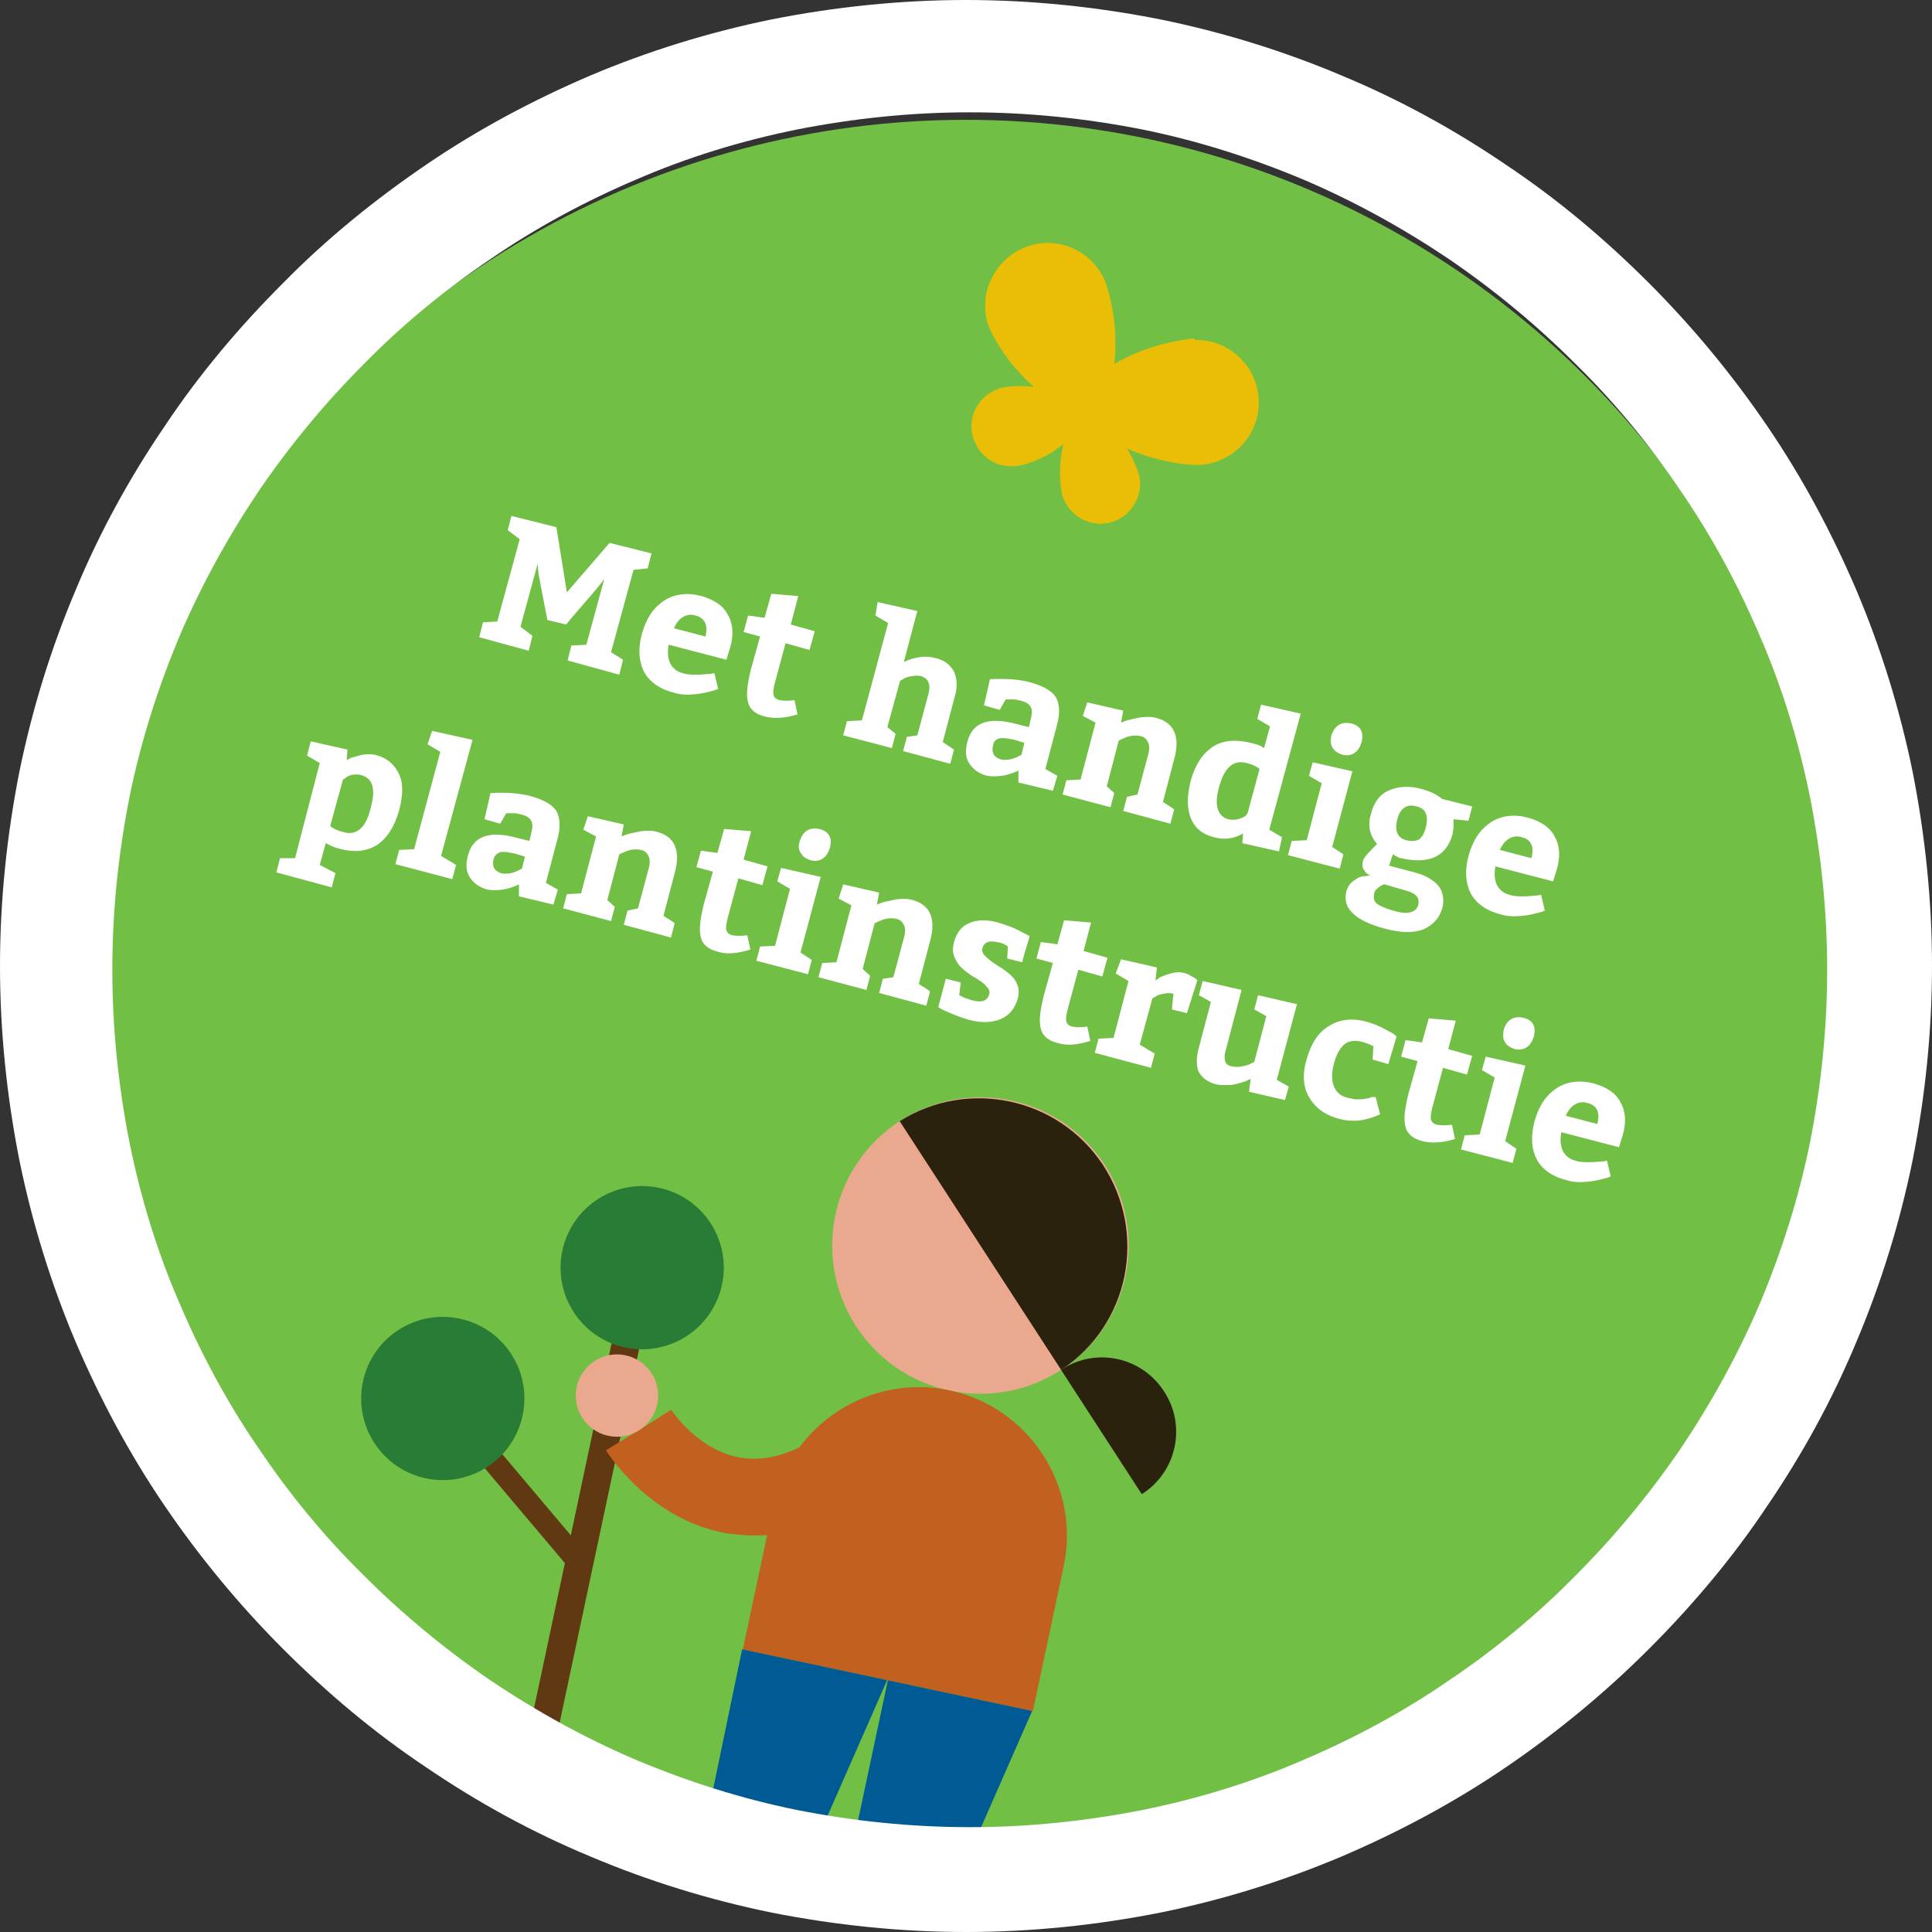
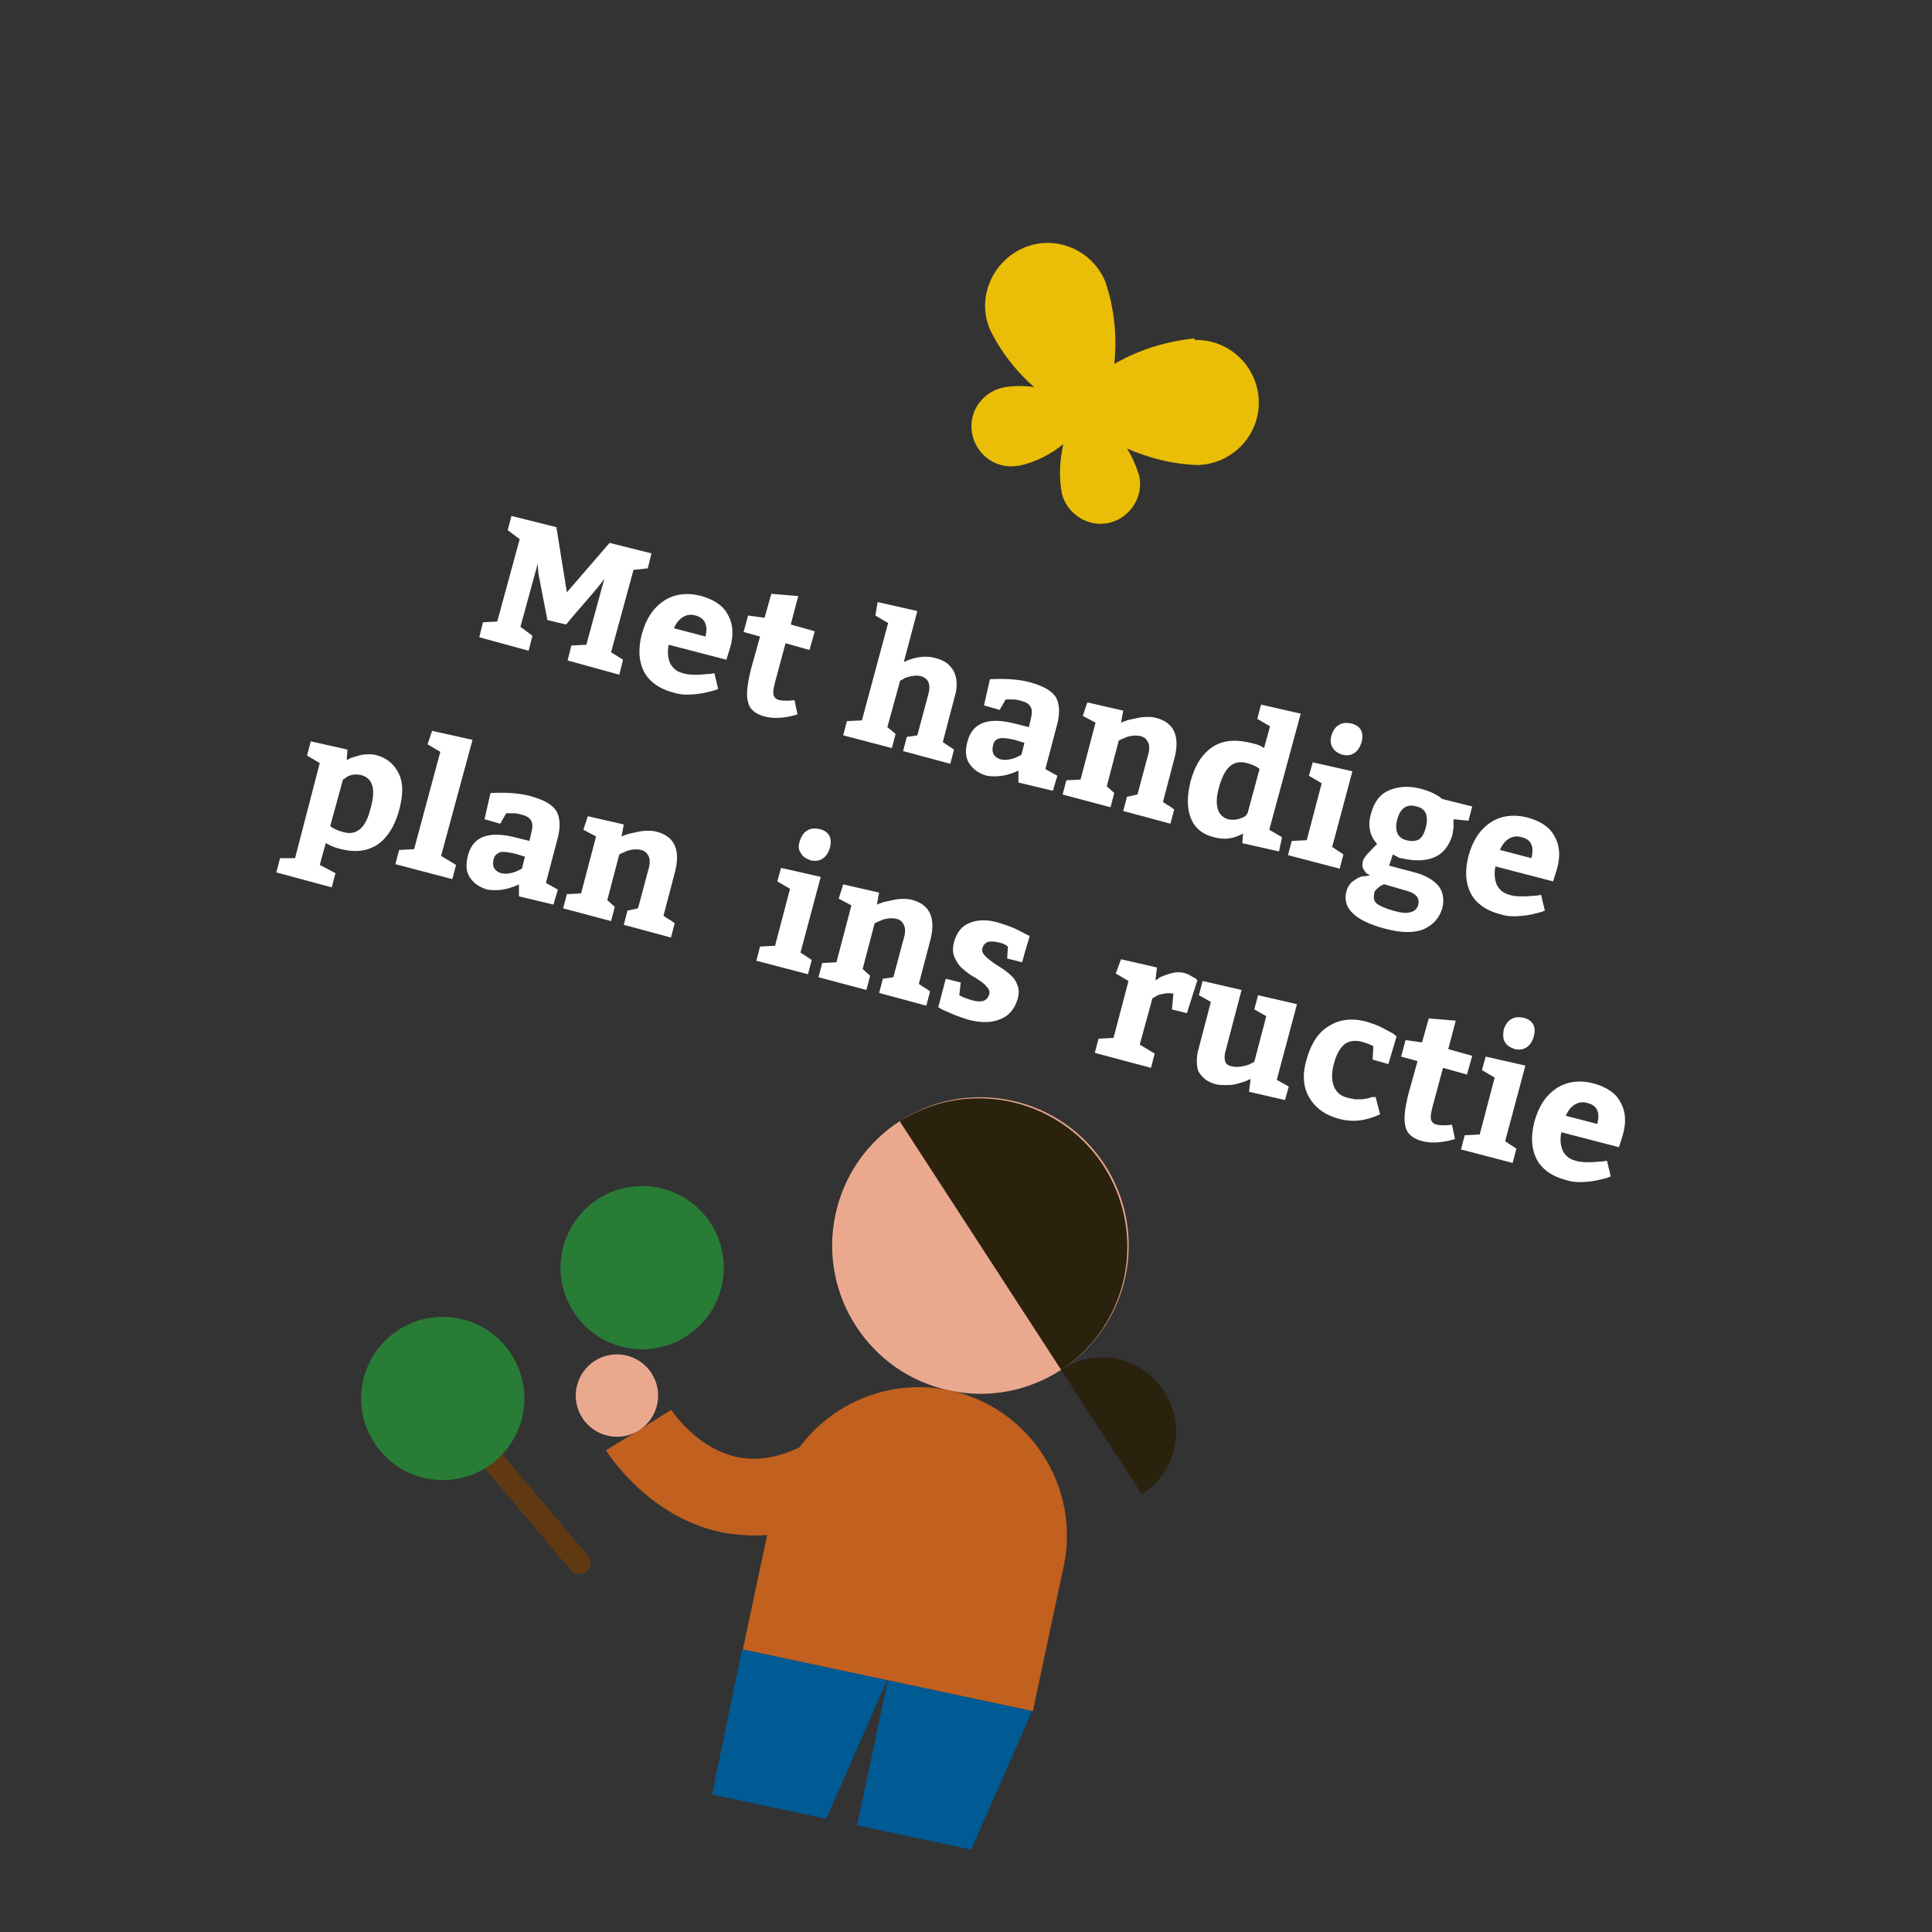
<svg xmlns="http://www.w3.org/2000/svg" version="1.1" id="Layer_1" x="0px" y="0px" viewBox="0 0 258 258" style="enable-background:new 0 0 258 258;" xml:space="preserve">
  <rect x="0" y="0" width="258" height="258" fill="#333333" stroke="none" />
  <style type="text/css">
	.st0{fill:#71BF44;}
	.st1{enable-background:new    ;}
	.st2{fill:#FFFFFF;}
	.st3{fill:none;stroke:#603913;stroke-width:3.748;stroke-linecap:round;stroke-miterlimit:9.996;}
	.st4{fill:none;stroke:#603913;stroke-width:2.999;stroke-linecap:round;stroke-miterlimit:9.996;}
	.st5{fill:#297C35;}
	.st6{fill:#EAA98F;}
	.st7{fill:#2B220E;}
	.st8{fill:#C1601F;}
	.st9{fill:#005A93;}
	.st10{fill:#EABE06;}
</style>
  <g id="Group_100" transform="translate(-1338.5 -517.5)">
-     <circle id="Ellipse_8" class="st0" cx="1467.5" cy="650.5" r="117" />
    <g id="Group_99">
      <g class="st1">
        <path class="st2" d="M1409.6,602.4l-0.5,2l-6.6-1.8l0.5-2l1.9-0.1l3-11l-1.6-1.2l0.5-1.9l6,1.5l1.4,8.7l5.7-6.6l5.6,1.4l-0.5,2     l-1.9,0.2l-3,11l1.6,1l-0.5,2l-6.9-1.9l0.5-2l2-0.1l2.4-8.8c-0.5,0.7-1,1.3-1.6,2c-0.6,0.7-1.2,1.4-1.9,2.2     c-0.7,0.8-1.2,1.4-1.6,1.9l-2.5-0.6l-1.2-6.2l-0.1-1.3l-2.3,8.4L1409.6,602.4z" />
        <path class="st2" d="M1435.5,605.6l-7.7-2c-0.2,1-0.1,1.8,0.2,2.5c0.4,0.7,0.9,1.1,1.7,1.3c0.6,0.2,1.2,0.2,1.9,0.2     c0.7,0,1.2-0.1,1.7-0.1l0.6-0.1l0.5,2.1c-0.2,0.1-0.5,0.2-0.9,0.3s-1.1,0.3-2.1,0.4c-1,0.1-2,0.1-2.9-0.2c-2-0.5-3.3-1.5-4-2.8     c-0.7-1.4-0.8-3-0.3-5c0.6-2.1,1.5-3.5,3-4.5c1.4-0.9,3.1-1.1,5-0.6c1.7,0.5,2.9,1.3,3.5,2.5c0.7,1.2,0.8,2.7,0.3,4.4     L1435.5,605.6z M1431.4,599.7c-0.6-0.2-1.2-0.1-1.7,0.2c-0.5,0.3-0.9,0.8-1.2,1.5l4.2,1.1C1433.1,601,1432.6,600,1431.4,599.7z" />
        <path class="st2" d="M1440.7,613.2c-1.3-0.3-2.1-1-2.3-1.9c-0.3-1-0.1-2.5,0.4-4.5l1.2-4.3l-2.2-0.6l0.6-2.2l2.2,0.3l0.9-3.2     l3.6,0.3l-1,3.8l3.2,0.9l-0.7,2.5l-3.2-0.9l-1.4,5.2c-0.2,0.8-0.3,1.3-0.2,1.7c0.1,0.4,0.4,0.6,0.8,0.7c0.6,0.1,1.2,0.1,2,0     l0.4,1.9C1443.4,613.4,1441.9,613.5,1440.7,613.2z" />
        <path class="st2" d="M1455.7,597.9l5.3,1.2l-1.8,6.8c1.5-0.7,3-0.9,4.3-0.5c1.2,0.3,1.9,0.9,2.4,1.8c0.4,0.9,0.5,2,0.1,3.3     l-1.6,6.1l1.5,1l-0.5,1.9l-6.3-1.7l0.5-1.9l1.4-0.2l1.5-5.6c0.3-1.2,0-2-1-2.3c-0.4-0.1-0.8-0.1-1.3,0c-0.5,0.1-0.9,0.2-1.1,0.4     l-0.4,0.2l-1.7,6.2l1.1,0.9l-0.5,1.9l-6.5-1.7l0.5-1.9l2-0.1l3.5-13l-1.7-1L1455.7,597.9z" />
        <path class="st2" d="M1479.1,623.1l-4.6-1.1l0-1.6c-0.2,0.1-0.4,0.2-0.7,0.3c-0.3,0.1-0.8,0.3-1.5,0.4c-0.7,0.1-1.4,0.1-2,0     c-1.1-0.3-1.9-0.9-2.4-1.7s-0.5-1.8-0.2-2.9c0.7-2.6,2.9-3.3,6.6-2.3l1.6,0.4l0.3-1.3c0.3-1.2-0.1-1.9-1.3-2.2     c-0.4-0.1-0.7-0.2-1.1-0.2c-0.4,0-0.6,0-0.8,0l-0.2,0l-0.8,1.4l-2.1-0.6l0.8-3.5c2-0.1,3.8,0,5.3,0.4c1.8,0.5,2.9,1.1,3.5,2     c0.5,0.9,0.6,2.2,0.1,3.9l-1.5,5.7l1.6,0.9L1479.1,623.1z M1471.1,617.1c-0.2,0.9,0.1,1.5,1,1.8c0.4,0.1,0.8,0.1,1.3,0     c0.5-0.1,0.9-0.3,1.1-0.4l0.4-0.2l0.4-1.6l-1.3-0.4c-0.9-0.2-1.6-0.3-2-0.2C1471.5,616.2,1471.2,616.5,1471.1,617.1z" />
        <path class="st2" d="M1483.7,611.3l4.8,1.1l-0.3,1.6c0.2-0.1,0.5-0.2,0.8-0.3c0.3-0.1,0.9-0.2,1.8-0.4c0.8-0.1,1.6-0.1,2.2,0.1     c1.1,0.3,1.9,0.9,2.3,1.8c0.4,0.9,0.4,2,0.1,3.3l-1.6,6.1c0.2,0.1,0.4,0.3,0.8,0.5c0.3,0.2,0.6,0.4,0.7,0.5l-0.5,1.9l-6.3-1.7     l0.5-1.9l1.4-0.3l1.5-5.6c0.1-0.5,0.1-1-0.1-1.4c-0.2-0.4-0.5-0.7-1-0.8c-0.4-0.1-0.9-0.1-1.4,0c-0.5,0.1-0.8,0.3-1.1,0.4     l-0.4,0.2l-1.6,6.1l1,0.9l-0.5,1.9l-6.4-1.7l0.5-1.9l1.9-0.1l2-7.6l-1.7-0.9L1483.7,611.3z" />
        <path class="st2" d="M1509.3,631.2l-4.9-1.1l0.1-1.3c-1.2,0.7-2.5,0.9-3.9,0.5c-1.6-0.4-2.6-1.3-3.1-2.6c-0.5-1.3-0.5-2.9,0-4.9     c0.6-2.2,1.6-3.7,3-4.6c1.4-0.9,3.2-1,5.4-0.4c0.5,0.1,1,0.3,1.4,0.6l0.8-2.9l-1.7-1l0.5-1.9l5.3,1.2l-4.2,15.5l1.7,1     L1509.3,631.2z M1505.1,626.1l1.6-5.9c-0.3-0.3-0.9-0.6-1.7-0.8c-1.8-0.5-3,0.6-3.7,3.2c-0.7,2.4-0.2,3.9,1.2,4.3     c0.4,0.1,0.9,0.1,1.3,0c0.4-0.1,0.8-0.3,1-0.4L1505.1,626.1z" />
        <path class="st2" d="M1513.8,619.3l5.3,1.2l-2.7,10.1l1.5,1l-0.5,1.9l-6.9-1.8l0.5-1.9l2-0.1l2-7.6l-1.7-1L1513.8,619.3z      M1516.3,615.7c0.2-0.6,0.5-1.1,1-1.4s1-0.3,1.6-0.2c1.3,0.3,1.8,1.2,1.4,2.6c-0.2,0.6-0.5,1.1-1,1.4c-0.5,0.3-1,0.3-1.5,0.2     c-0.6-0.2-1.1-0.5-1.3-0.9C1516.2,617,1516.1,616.4,1516.3,615.7z" />
        <path class="st2" d="M1518.3,636.5c0.2-0.6,0.5-1.1,1-1.4c0.5-0.4,1-0.6,1.5-0.6l0.7-0.1c-0.1,0-0.2-0.1-0.4-0.2     s-0.3-0.3-0.5-0.6c-0.2-0.3-0.2-0.7-0.1-1.1c0.1-0.5,0.8-1.2,1.9-2.3c-1-1.1-1.3-2.5-0.8-4.1c0.4-1.5,1.2-2.6,2.5-3.1     c1.2-0.5,2.7-0.6,4.4-0.1c1,0.3,1.9,0.7,2.6,1.3l4,1l-0.5,1.9l-2-0.2c0,0,0,0.1,0,0.3c0,0.2,0,0.5,0,0.7c0,0.3-0.1,0.6-0.1,0.9     c-0.4,1.6-1.3,2.7-2.5,3.2c-1.2,0.5-2.7,0.5-4.4,0.1c-0.2,0-0.4-0.1-0.5-0.2c-0.2-0.1-0.3-0.1-0.4-0.2s-0.2-0.1-0.2-0.1l-0.5,1.5     l3.4,0.9c1.5,0.4,2.5,1,3.2,1.8c0.6,0.8,0.8,1.8,0.5,3c-0.4,1.3-1.2,2.2-2.5,2.8c-1.3,0.5-3,0.5-5.2-0.1c-1.9-0.5-3.4-1.2-4.2-2     C1518.3,638.7,1518,637.7,1518.3,636.5z M1525.8,636.3l-2.4-0.7c-0.1,0-0.2,0-0.3,0.1c-0.1,0-0.4,0.2-0.6,0.4     c-0.3,0.2-0.5,0.5-0.5,0.8c-0.1,0.6,0,1,0.4,1.3c0.4,0.3,1.1,0.6,2.1,0.9c1.1,0.3,1.8,0.4,2.4,0.2c0.5-0.1,0.9-0.5,1-1     c0.1-0.5,0-0.9-0.3-1.2C1527.2,636.7,1526.6,636.5,1525.8,636.3z M1527.7,625.2c-1.3-0.4-2.2,0.2-2.6,1.7c-0.4,1.5,0,2.5,1.2,2.8     c0.7,0.2,1.3,0.1,1.7-0.1c0.4-0.3,0.7-0.8,0.9-1.6C1529.3,626.4,1528.9,625.5,1527.7,625.2z" />
        <path class="st2" d="M1545.9,635.2l-7.7-2c-0.2,1-0.1,1.8,0.2,2.5c0.4,0.7,0.9,1.1,1.7,1.3c0.6,0.2,1.2,0.2,1.9,0.2     c0.7,0,1.2-0.1,1.7-0.1l0.6-0.1l0.5,2.1c-0.2,0.1-0.5,0.2-0.9,0.3s-1.1,0.3-2.1,0.4c-1,0.1-2,0.1-2.9-0.2c-2-0.5-3.3-1.5-4-2.8     c-0.7-1.4-0.8-3-0.3-5c0.6-2.1,1.5-3.5,3-4.5c1.4-0.9,3.1-1.1,5-0.6c1.7,0.5,2.9,1.3,3.5,2.5c0.7,1.2,0.8,2.7,0.3,4.4     L1545.9,635.2z M1541.7,629.3c-0.6-0.2-1.2-0.1-1.7,0.2c-0.5,0.3-0.9,0.8-1.2,1.5l4.2,1.1C1543.4,630.6,1543,629.6,1541.7,629.3z     " />
      </g>
      <g class="st1">
        <path class="st2" d="M1381.2,619.4l-1.7-1l0.5-1.9l4.9,1.1l-0.1,1.4c0.2-0.1,0.4-0.2,0.6-0.3c0.3-0.1,0.7-0.2,1.4-0.4     c0.7-0.1,1.3-0.1,1.8,0c1.6,0.4,2.6,1.3,3.2,2.6s0.5,2.9,0,4.8c-0.6,2.2-1.6,3.7-2.9,4.6c-1.4,0.9-3.1,1.1-5.2,0.5     c-0.5-0.1-1.1-0.4-1.7-0.7l-0.8,2.9l2.1,1.1l-0.5,1.9l-7.4-2l0.5-1.9l2,0L1381.2,619.4z M1384.3,621.6l-1.7,6.2     c0.3,0.3,0.9,0.6,1.7,0.8c1,0.3,1.7,0.1,2.3-0.4c0.6-0.5,1.1-1.5,1.4-2.8c0.7-2.5,0.3-4-1.3-4.4c-0.4-0.1-0.9-0.1-1.3,0     c-0.4,0.1-0.7,0.3-0.9,0.5L1384.3,621.6z" />
        <path class="st2" d="M1396.2,615.1l5.4,1.2l-4.2,15.5l2,1.2l-0.5,1.9l-7.6-2l0.5-1.9l2-0.1l3.5-13l-1.7-1L1396.2,615.1z" />
        <path class="st2" d="M1412.4,638.3l-4.6-1.1l0-1.6c-0.2,0.1-0.4,0.2-0.7,0.3c-0.3,0.1-0.8,0.3-1.5,0.4c-0.7,0.1-1.4,0.1-2,0     c-1.1-0.3-1.9-0.9-2.4-1.7c-0.5-0.8-0.5-1.8-0.2-2.9c0.7-2.6,2.9-3.3,6.6-2.3l1.6,0.4l0.3-1.3c0.3-1.2-0.1-1.9-1.3-2.2     c-0.4-0.1-0.7-0.2-1.1-0.2c-0.4,0-0.6,0-0.8,0l-0.2,0l-0.8,1.4l-2.1-0.6l0.8-3.5c2-0.1,3.8,0,5.3,0.4c1.8,0.5,2.9,1.1,3.5,2     c0.5,0.9,0.6,2.2,0.1,3.9l-1.5,5.7l1.6,0.9L1412.4,638.3z M1404.4,632.3c-0.2,0.9,0.1,1.5,1,1.8c0.4,0.1,0.8,0.1,1.3,0     c0.5-0.1,0.9-0.3,1.1-0.4l0.4-0.2l0.4-1.6l-1.3-0.4c-0.9-0.2-1.6-0.3-2-0.2C1404.8,631.5,1404.5,631.8,1404.4,632.3z" />
        <path class="st2" d="M1417,626.5l4.8,1.1l-0.3,1.6c0.2-0.1,0.5-0.2,0.8-0.3c0.3-0.1,0.9-0.2,1.8-0.4c0.8-0.1,1.6-0.1,2.2,0.1     c1.1,0.3,1.9,0.9,2.3,1.8c0.4,0.9,0.4,2,0.1,3.3l-1.6,6.1c0.2,0.1,0.4,0.3,0.8,0.5c0.3,0.2,0.6,0.4,0.7,0.5l-0.5,1.9l-6.3-1.7     l0.5-1.9l1.4-0.3l1.5-5.6c0.1-0.5,0.1-1-0.1-1.4c-0.2-0.4-0.5-0.7-1-0.8c-0.4-0.1-0.9-0.1-1.4,0c-0.5,0.1-0.8,0.3-1.1,0.4     l-0.4,0.2l-1.6,6.1l1,0.9l-0.5,1.9l-6.4-1.7l0.5-1.9l1.9-0.1l2-7.6l-1.7-0.9L1417,626.5z" />
-         <path class="st2" d="M1434.4,644.6c-1.3-0.3-2.1-1-2.3-1.9c-0.3-1-0.1-2.5,0.4-4.5l1.2-4.3l-2.2-0.6l0.6-2.2l2.2,0.3l0.9-3.2     l3.6,0.3l-1,3.8l3.2,0.9l-0.7,2.5l-3.2-0.9l-1.4,5.2c-0.2,0.8-0.3,1.3-0.2,1.7c0.1,0.4,0.4,0.6,0.8,0.7c0.6,0.1,1.2,0.1,2,0     l0.4,1.9C1437.1,644.8,1435.6,645,1434.4,644.6z" />
        <path class="st2" d="M1442.8,633.4l5.3,1.2l-2.7,10.1l1.5,1l-0.5,1.9l-6.9-1.8l0.5-1.9l2-0.1l2-7.6l-1.7-1L1442.8,633.4z      M1445.3,629.8c0.2-0.6,0.5-1.1,1-1.4c0.5-0.3,1-0.3,1.6-0.2c1.3,0.3,1.8,1.2,1.4,2.6c-0.2,0.6-0.5,1.1-1,1.4     c-0.5,0.3-1,0.3-1.5,0.2c-0.6-0.2-1.1-0.5-1.3-0.9C1445.1,631,1445.1,630.5,1445.3,629.8z" />
        <path class="st2" d="M1451.1,635.6l4.8,1.1l-0.3,1.6c0.2-0.1,0.5-0.2,0.8-0.3c0.3-0.1,0.9-0.2,1.8-0.4c0.8-0.1,1.6-0.1,2.2,0.1     c1.1,0.3,1.9,0.9,2.3,1.8c0.4,0.9,0.4,2,0.1,3.3l-1.6,6.1c0.2,0.1,0.4,0.3,0.8,0.5c0.3,0.2,0.6,0.4,0.7,0.5l-0.5,1.9l-6.3-1.7     l0.5-1.9l1.4-0.2l1.5-5.6c0.1-0.5,0.1-1-0.1-1.4c-0.2-0.4-0.5-0.7-1-0.8c-0.4-0.1-0.9-0.1-1.4,0s-0.8,0.3-1.1,0.4l-0.4,0.2     l-1.6,6.1l1,0.9l-0.5,1.9l-6.4-1.7l0.5-1.9l1.9-0.1l2-7.6l-1.7-0.9L1451.1,635.6z" />
        <path class="st2" d="M1466.8,648.7l-0.2,1.7c0.5,0.3,1.1,0.5,1.8,0.7c1.2,0.3,1.9,0.1,2.2-0.8c0.1-0.4,0-0.7-0.4-1.1     c-0.3-0.4-0.8-0.7-1.4-1.1c-0.6-0.3-1.1-0.7-1.6-1.1c-0.5-0.4-0.9-0.9-1.2-1.6c-0.3-0.6-0.3-1.3-0.1-2.1c0.4-1.4,1.1-2.2,2.2-2.6     c1.1-0.4,2.3-0.4,3.7,0c0.6,0.2,1.3,0.4,2,0.7c0.7,0.3,1.2,0.6,1.6,0.8l0.6,0.3c-0.2,0.8-0.6,1.9-1,3.5l-2-0.5l0.1-1.6     c-0.4-0.3-0.8-0.5-1.5-0.6c-0.5-0.1-0.9-0.1-1.2,0c-0.3,0.1-0.6,0.4-0.7,0.8c-0.1,0.4,0,0.7,0.4,1.1s0.8,0.7,1.4,1.1     c0.5,0.3,1.1,0.7,1.6,1.1c0.5,0.4,1,0.9,1.2,1.5c0.3,0.6,0.3,1.3,0.1,2c-0.4,1.3-1.1,2.2-2.3,2.7c-1.2,0.5-2.6,0.5-4.2,0.1     c-0.6-0.2-1.3-0.4-2-0.7c-0.7-0.3-1.2-0.5-1.6-0.7l-0.5-0.3l1-3.8L1466.8,648.7z" />
-         <path class="st2" d="M1479.8,656.8c-1.3-0.3-2.1-1-2.3-1.9c-0.3-1-0.1-2.5,0.4-4.5l1.2-4.3l-2.2-0.6l0.6-2.2l2.2,0.3l0.9-3.2     l3.6,0.3l-1,3.8l3.2,0.9l-0.7,2.5l-3.2-0.9l-1.4,5.2c-0.2,0.8-0.3,1.3-0.2,1.7s0.4,0.6,0.8,0.7c0.6,0.1,1.2,0.1,2,0l0.4,1.9     C1482.5,657,1481.1,657.2,1479.8,656.8z" />
        <path class="st2" d="M1488.2,645.6l4.8,1.1l-0.2,1.7c0.2-0.1,0.4-0.2,0.6-0.4c0.3-0.1,0.7-0.3,1.4-0.5c0.7-0.2,1.2-0.2,1.7-0.1     c0.4,0.1,0.7,0.2,1,0.4s0.6,0.3,0.7,0.4l0.2,0.2l-1.4,4.4l-2-0.5l0.2-2.1c-0.4-0.1-0.8-0.1-1.3,0c-0.5,0.1-0.9,0.2-1.1,0.4     l-0.4,0.2l-1.7,6.2l2,1.2l-0.5,1.9l-7.5-2l0.5-1.9l2-0.1l2-7.6l-1.7-1L1488.2,645.6z" />
        <path class="st2" d="M1498.6,657.4l1.6-6.1l-1.6-0.9l0.5-1.9l5.2,1.2l-2.1,8c-0.2,0.6-0.2,1.1-0.1,1.5c0.1,0.4,0.4,0.6,0.9,0.7     c0.4,0.1,0.9,0.1,1.4,0c0.5-0.1,0.9-0.2,1.2-0.4l0.4-0.2l1.6-6.1l-1.6-0.9l0.5-1.9l5.2,1.2l-2.7,10.1l1.6,0.9l-0.5,1.8l-4.8-1.1     l0.2-1.7c-0.1,0-0.2,0.1-0.3,0.1c-0.1,0.1-0.4,0.2-0.7,0.3s-0.7,0.2-1.1,0.3c-0.4,0.1-0.8,0.1-1.2,0.1c-0.5,0-0.9,0-1.3-0.1     c-1.2-0.3-1.9-0.9-2.4-1.8C1498.3,659.8,1498.2,658.7,1498.6,657.4z" />
        <path class="st2" d="M1522.2,664l0.6,2.3c-1.9,0.9-3.7,1.1-5.5,0.6c-1.9-0.5-3.2-1.5-4-2.9c-0.8-1.4-0.9-3.1-0.3-5.1     c0.6-2.1,1.6-3.6,3-4.4c1.4-0.9,3.2-1.1,5.2-0.5c0.6,0.2,1.2,0.4,1.8,0.7c0.6,0.3,1.1,0.6,1.5,0.8l0.5,0.4l-1.1,3.7l-2.1-0.6     l0.1-1.8c-0.4-0.2-0.9-0.4-1.6-0.6c-0.9-0.2-1.6-0.1-2.2,0.3c-0.6,0.5-1.1,1.3-1.4,2.4c-0.4,1.3-0.4,2.4-0.1,3.2     c0.3,0.8,0.9,1.4,1.9,1.6c0.3,0.1,0.6,0.1,0.9,0.2c0.3,0,0.6,0,0.9,0c0.3,0,0.5-0.1,0.7-0.1s0.4-0.1,0.7-0.2     C1522,664,1522.2,664,1522.2,664z" />
        <path class="st2" d="M1528.5,669.9c-1.3-0.3-2.1-1-2.3-1.9c-0.3-1-0.1-2.5,0.4-4.5l1.2-4.3l-2.2-0.6l0.6-2.2l2.2,0.3l0.9-3.2     l3.6,0.3l-1,3.8l3.2,0.9l-0.7,2.5l-3.2-0.9l-1.4,5.2c-0.2,0.8-0.3,1.3-0.2,1.7c0.1,0.4,0.4,0.6,0.8,0.7c0.6,0.1,1.2,0.1,2,0     l0.4,1.9C1531.2,670.1,1529.7,670.2,1528.5,669.9z" />
        <path class="st2" d="M1536.9,658.6l5.3,1.2l-2.7,10.1l1.5,1l-0.5,1.9l-6.9-1.8l0.5-1.9l2-0.1l2-7.6l-1.7-1L1536.9,658.6z      M1539.3,655c0.2-0.6,0.5-1.1,1-1.4c0.5-0.3,1-0.3,1.6-0.2c1.3,0.3,1.8,1.2,1.4,2.6c-0.2,0.6-0.5,1.1-1,1.4     c-0.5,0.3-1,0.3-1.5,0.2c-0.6-0.2-1.1-0.5-1.3-0.9C1539.2,656.3,1539.2,655.7,1539.3,655z" />
        <path class="st2" d="M1554.7,670.7l-7.7-2c-0.2,1-0.1,1.8,0.2,2.5c0.4,0.7,0.9,1.1,1.7,1.3c0.6,0.2,1.2,0.2,1.9,0.2     c0.7,0,1.2-0.1,1.7-0.1l0.6-0.1l0.5,2.1c-0.2,0.1-0.5,0.2-0.9,0.3c-0.4,0.1-1.1,0.3-2.1,0.4s-2,0.1-2.9-0.2c-2-0.5-3.3-1.5-4-2.8     c-0.7-1.4-0.8-3-0.3-5c0.6-2.1,1.5-3.5,3-4.5c1.4-0.9,3.1-1.1,5-0.6c1.7,0.5,2.9,1.3,3.5,2.5c0.7,1.2,0.8,2.7,0.3,4.4     L1554.7,670.7z M1550.5,664.8c-0.6-0.2-1.2-0.1-1.7,0.2c-0.5,0.3-0.9,0.8-1.2,1.5l4.2,1.1     C1552.2,666.1,1551.8,665.1,1550.5,664.8z" />
      </g>
      <g id="Group_92" transform="matrix(0.978, 0.208, -0.208, 0.978, 800.927, 75.547)">
        <g id="boom_3_klein" transform="translate(746.025 476.457)">
          <g id="Group_85">
-             <line id="Line_10" class="st3" x1="-9.1" y1="58.1" x2="-9.1" y2="-16.1" />
            <line id="Line_11" class="st4" x1="-9.1" y1="32.1" x2="-31.9" y2="14.4" />
            <path id="Path_14" class="st4" d="M13.7,1" />
            <path id="Path_15" class="st4" d="M-9.1,18.7" />
            <g id="Group_82" transform="translate(22.414)">
              <g id="Group_81">
                <circle id="Ellipse_12" class="st5" cx="-31.5" cy="-8.2" r="10.9" />
              </g>
            </g>
            <g id="Group_84" transform="translate(0 22.628)">
              <g id="Group_83">
                <circle id="Ellipse_13" class="st5" cx="-31.5" cy="-8.2" r="10.9" />
              </g>
            </g>
          </g>
        </g>
        <g id="man3" transform="translate(774.097 447.867)">
          <g id="Group_91" transform="translate(0 0)">
            <g id="Group_90">
              <g id="Group_86" transform="translate(21.614)">
                <circle id="Ellipse_14" class="st6" cx="-15.2" cy="8.1" r="19.8" />
                <path id="Path_16" class="st7" d="M-1.2,22.1c7.7-7.8,7.5-20.3-0.3-28c-7.7-7.5-20-7.5-27.7,0" />
              </g>
              <g id="Group_88" transform="translate(29.001 46.978)">
                <path id="Path_17" class="st8" d="M-22.6-19.1c-10.9,0-19.8,8.9-19.8,19.8v19.8h39.6l0-19.8C-2.8-10.2-11.7-19.1-22.6-19.1z" />
                <g id="Group_87" transform="translate(0 39.592)">
                  <path id="Path_18" class="st9" d="M-22.6-19.1V0.7l15.6,0l4.1-19.8C-2.9-19.1-22.6-19.1-22.6-19.1z" />
                  <path id="Path_19" class="st9" d="M-42.4,0.7l15.6,0l4.1-19.8h-19.8L-42.4,0.7L-42.4,0.7z" />
                </g>
              </g>
              <g id="Group_89" transform="translate(5.579 50.951)">
                <path id="Path_20" class="st8" d="M-25.1,1.8c-10,0-17-7.2-17.3-7.5l7.5-7.1l-3.8,3.6l3.7-3.6c0,0,4.8,4.8,10.8,4.3         c4.7-0.4,9.3-3.9,13.7-10.5l8.6,5.8C-8.2-4-15.4,1.1-23.4,1.7C-24,1.8-24.5,1.8-25.1,1.8z" />
              </g>
              <circle id="Ellipse_15" class="st6" cx="-36.9" cy="37.8" r="5.5" />
            </g>
            <path id="Path_21" class="st7" d="M34.4,36.1c3.9-3.8,4-10.1,0.1-14c-3.8-3.9-10.1-4-14-0.1l-0.1,0.1" />
          </g>
        </g>
      </g>
      <g transform="matrix(1, 0, 0, 1, 1338.5, 517.5)">
-         <path id="Subtraction_1-2_1_" class="st2" d="M129,258c-8.7,0-17.4-0.9-26-2.6c-8.3-1.7-16.4-4.2-24.2-7.5     c-7.7-3.2-15-7.2-21.9-11.9c-6.9-4.6-13.2-9.9-19.1-15.8C32,214.4,26.7,208,22,201.1s-8.6-14.2-11.9-21.9     c-3.3-7.8-5.8-15.9-7.5-24.2C0.9,146.4,0,137.7,0,129s0.9-17.4,2.6-26c1.7-8.3,4.2-16.4,7.5-24.2c3.2-7.7,7.2-15,11.9-21.9     c4.6-6.9,9.9-13.2,15.8-19.1C43.6,31.9,50,26.7,56.9,22s14.2-8.6,21.9-11.9c7.8-3.3,15.9-5.8,24.2-7.5c8.6-1.7,17.3-2.6,26-2.6     s17.4,0.9,26,2.6c8.3,1.7,16.4,4.2,24.2,7.5c7.7,3.2,15,7.2,21.9,11.9c6.9,4.6,13.2,9.9,19.1,15.8C226,43.6,231.3,50,236,56.9     s8.6,14.2,11.9,21.9c3.3,7.8,5.8,15.9,7.5,24.2c1.7,8.6,2.6,17.3,2.6,26s-0.9,17.4-2.6,26c-1.7,8.3-4.2,16.4-7.5,24.2     c-3.2,7.7-7.2,15-11.9,21.9c-4.6,6.9-9.9,13.2-15.8,19.1c-5.8,5.8-12.2,11.1-19.1,15.8c-6.9,4.7-14.2,8.6-21.9,11.9     c-7.8,3.3-15.9,5.8-24.2,7.5C146.4,257.1,137.7,258,129,258z M129.5,15c-7.8,0-15.5,0.8-23.1,2.3C99,18.8,91.8,21,84.9,24     c-6.8,2.9-13.3,6.4-19.4,10.6c-6.1,4.1-11.8,8.8-16.9,14c-5.2,5.2-9.9,10.9-14,16.9c-4.1,6.1-7.7,12.6-10.6,19.4     c-2.9,6.9-5.2,14.1-6.7,21.5c-1.5,7.6-2.3,15.3-2.3,23.1s0.8,15.5,2.3,23.1c1.5,7.4,3.7,14.6,6.7,21.5     c2.9,6.8,6.4,13.3,10.6,19.4c4.1,6.1,8.8,11.8,14,16.9c5.2,5.2,10.9,9.9,16.9,14c6.1,4.1,12.6,7.7,19.4,10.6     c6.9,2.9,14.1,5.2,21.5,6.7c7.6,1.5,15.3,2.3,23.1,2.3s15.5-0.8,23.1-2.3c7.4-1.5,14.6-3.7,21.5-6.7c6.8-2.9,13.3-6.4,19.4-10.6     c6.1-4.1,11.8-8.8,16.9-14c5.2-5.2,9.9-10.9,14-16.9c4.1-6.1,7.7-12.6,10.6-19.4c2.9-6.9,5.2-14.1,6.7-21.5     c1.5-7.6,2.3-15.3,2.3-23.1s-0.8-15.5-2.3-23.1c-1.5-7.4-3.7-14.6-6.7-21.5c-2.9-6.8-6.4-13.3-10.6-19.4     c-4.1-6.1-8.8-11.8-14-16.9c-5.2-5.2-10.9-9.9-16.9-14c-6.1-4.1-12.6-7.7-19.4-10.6c-6.9-2.9-14.1-5.2-21.5-6.7     C145,15.8,137.3,15,129.5,15z" />
-       </g>
+         </g>
      <path id="Path_24" class="st10" d="M1497.9,562.7c-3.7,0.4-7.3,1.5-10.6,3.4c0.4-3.7,0-7.5-1.2-11c-1.8-4.3-6.7-6.3-10.9-4.5    s-6.3,6.7-4.5,10.9l0,0c1.4,2.9,3.4,5.5,5.9,7.7c-1.3-0.2-2.6-0.2-3.9,0c-2.9,0.5-4.9,3.2-4.4,6.1c0.5,2.9,3.2,4.9,6.1,4.4    c0.1,0,0.1,0,0.2,0c2.2-0.5,4.2-1.5,5.9-2.9c-0.5,2.2-0.6,4.4-0.2,6.6c0.7,2.8,3.6,4.6,6.4,3.9c2.8-0.7,4.6-3.6,3.9-6.4    c-0.4-1.2-0.9-2.4-1.6-3.5c3,1.3,6.2,2.1,9.4,2.2c4.6-0.1,8.3-3.9,8.2-8.5c-0.1-4.6-3.9-8.3-8.5-8.2    C1498,562.7,1498,562.7,1497.9,562.7L1497.9,562.7z M1483.1,572.7L1483.1,572.7L1483.1,572.7L1483.1,572.7L1483.1,572.7    L1483.1,572.7L1483.1,572.7z" />
    </g>
  </g>
</svg>